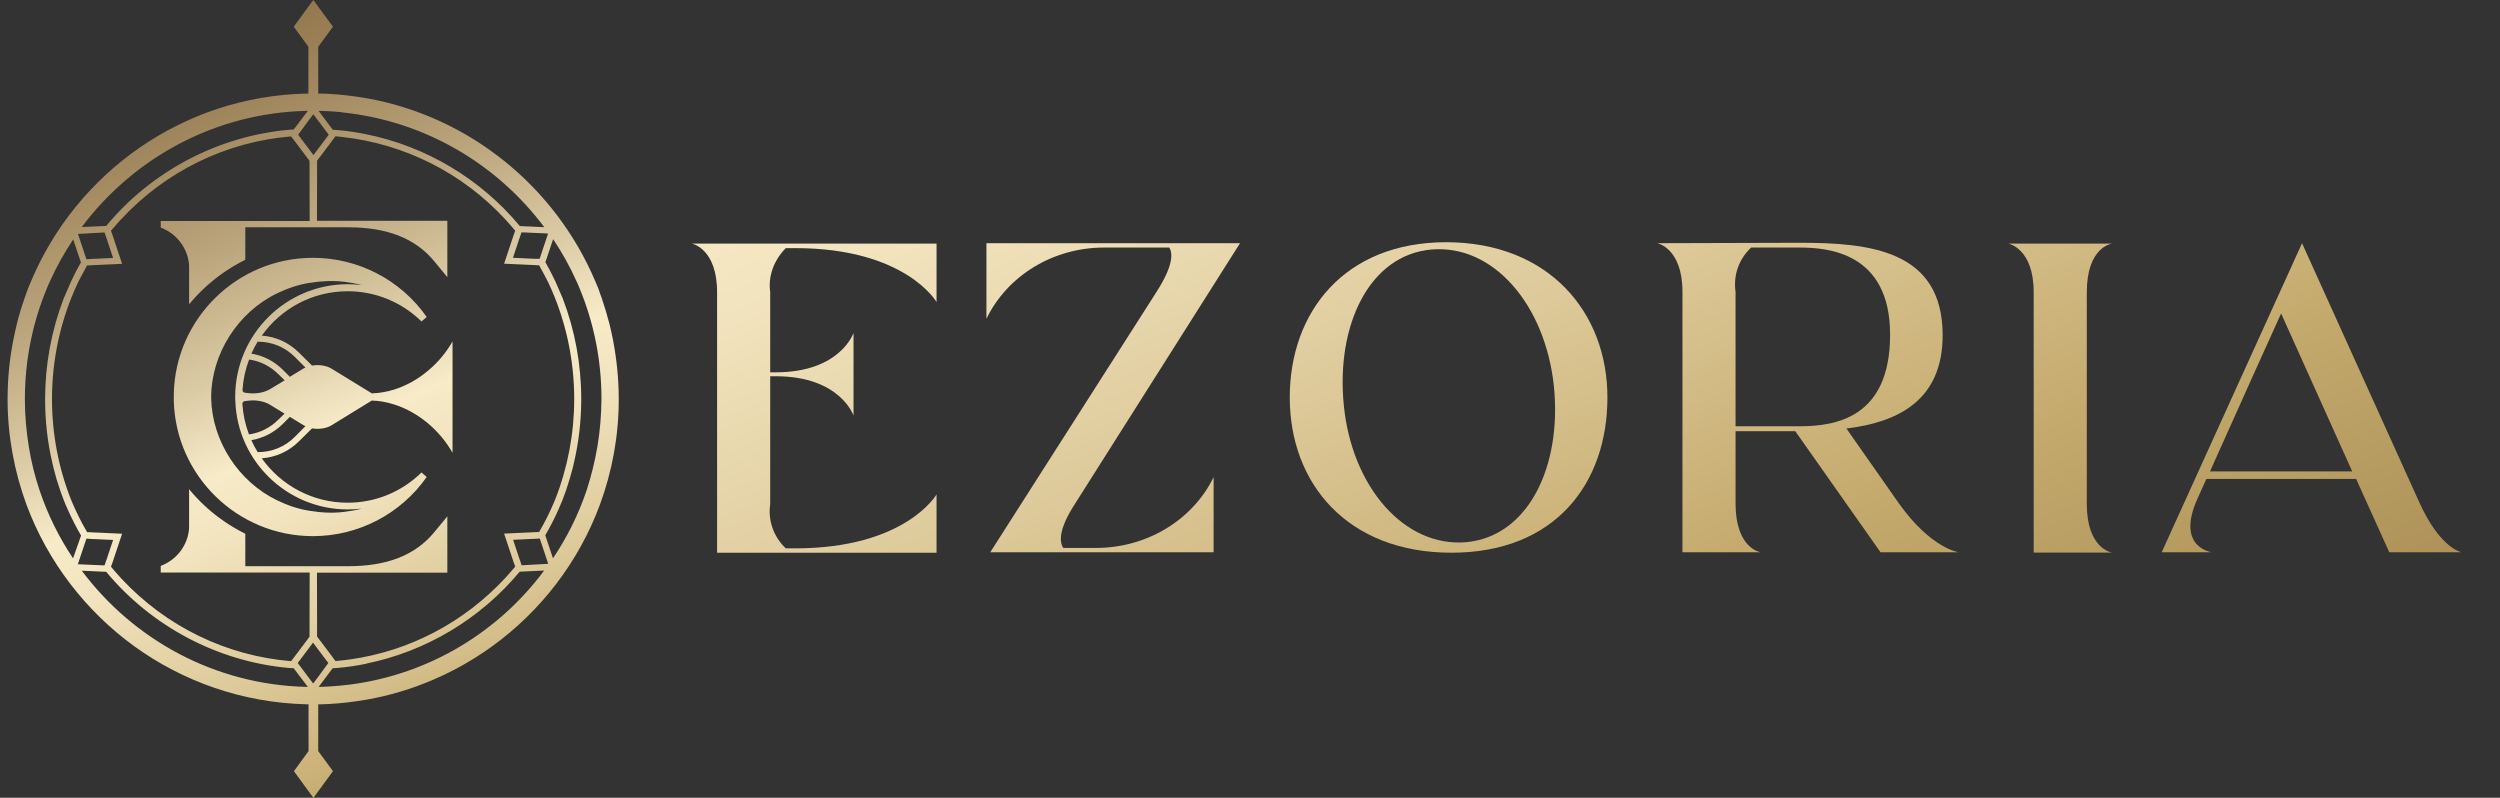
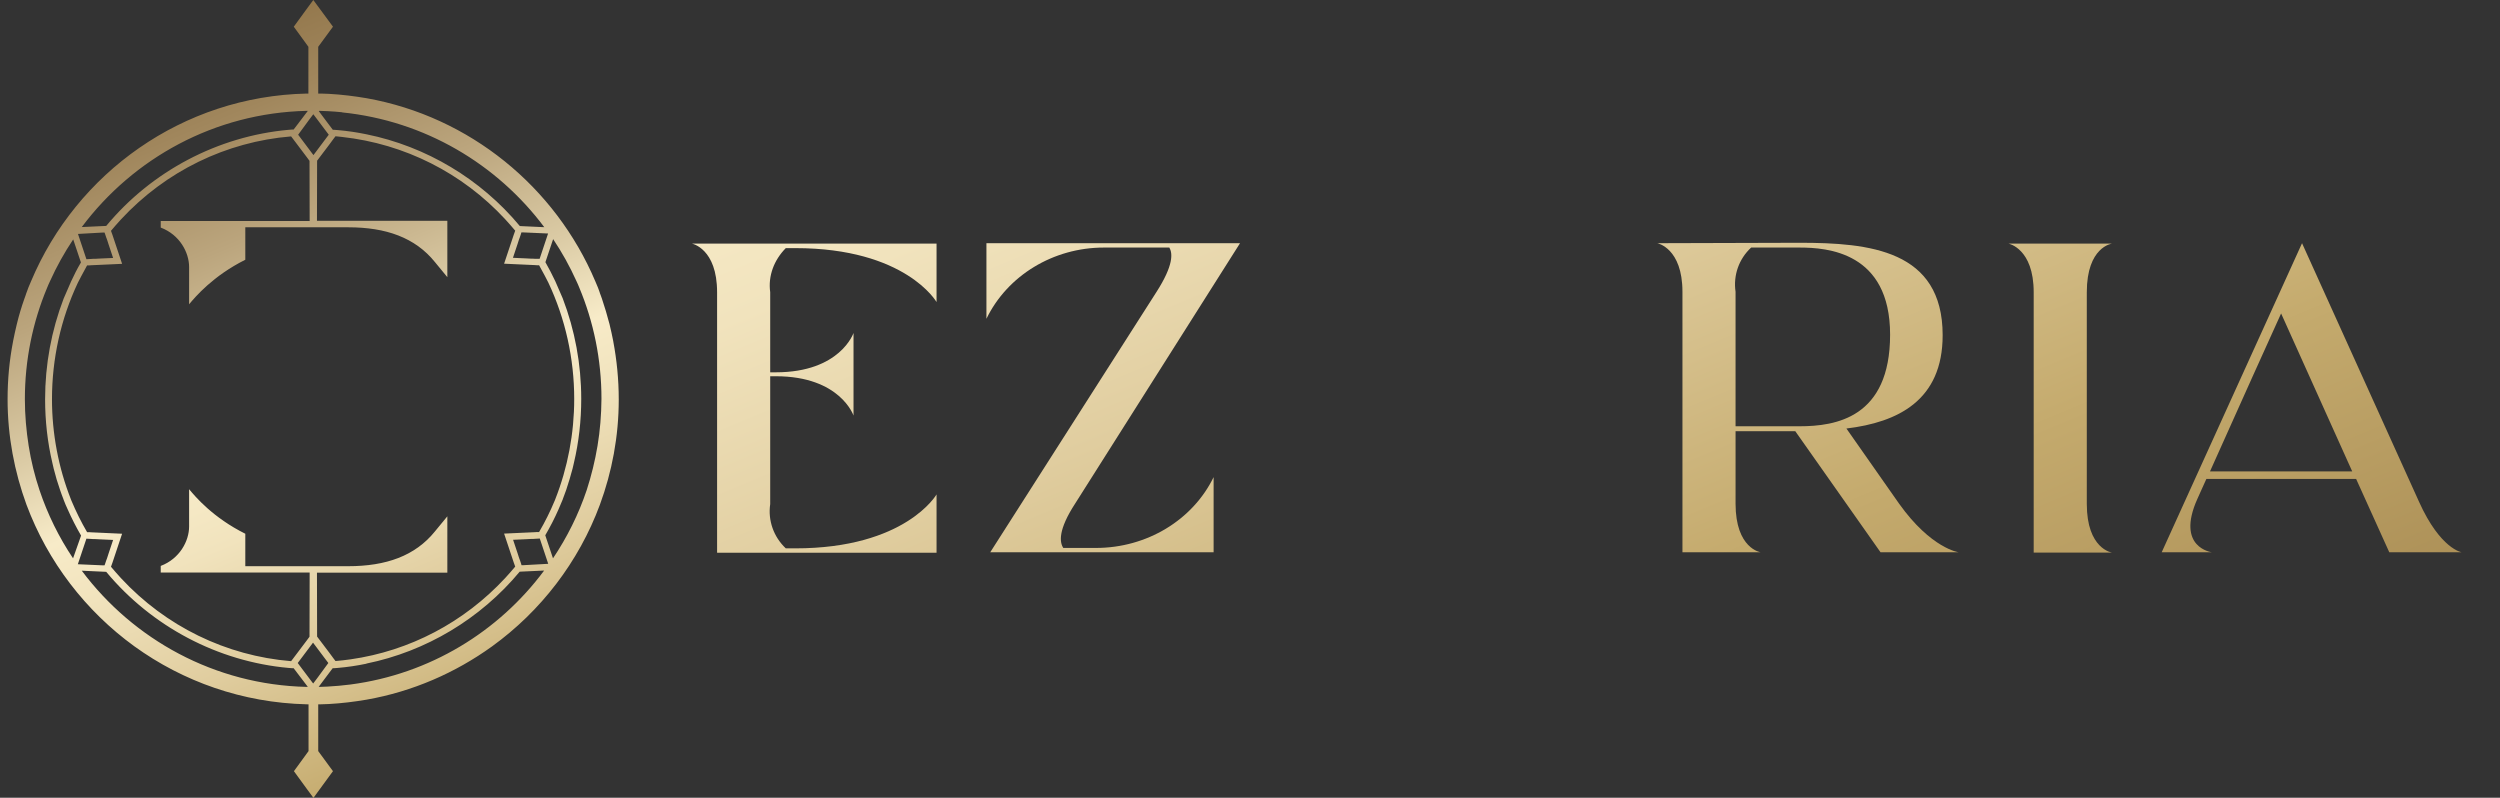
<svg xmlns="http://www.w3.org/2000/svg" id="Слой_1" x="0px" y="0px" viewBox="0 0 1779.4 567.8" style="enable-background:new 0 0 1779.4 567.8;" xml:space="preserve">
  <rect x="0" y="0" width="1779.4" height="567.8" fill="#333333" stroke="none" />
  <style type="text/css">
	.st0{fill:url(#SVGID_1_);}
	.st1{fill:url(#SVGID_00000111165064850334101560000011019126729190096568_);}
	.st2{fill:url(#SVGID_00000047021483287150444760000006029042406065603995_);}
	.st3{fill:url(#SVGID_00000078741443311416552330000014894830465794841518_);}
	.st4{fill:url(#SVGID_00000141417955522877226200000014026571412348818353_);}
	.st5{fill:url(#SVGID_00000030472968072521507150000002812687421620570520_);}
	.st6{fill:url(#SVGID_00000153670944536458455700000013036194027180790422_);}
	.st7{fill:url(#SVGID_00000075874017684158969300000002262983532801511040_);}
	.st8{fill:url(#SVGID_00000103246676235063651380000005016739086266649000_);}
</style>
  <g>
    <linearGradient id="SVGID_1_" gradientUnits="userSpaceOnUse" x1="1076.832" y1="1458.121" x2="-22.958" y2="-1187.843">
      <stop offset="0" style="stop-color:#5C380D" />
      <stop offset="0.322" style="stop-color:#C4AA6D" />
      <stop offset="0.324" style="stop-color:#C5AB6E" />
      <stop offset="0.408" style="stop-color:#E0CD9F" />
      <stop offset="0.471" style="stop-color:#F1E3BD" />
      <stop offset="0.507" style="stop-color:#F7EBC8" />
      <stop offset="0.554" style="stop-color:#DBCBA5" />
      <stop offset="0.618" style="stop-color:#BBA57D" />
      <stop offset="0.684" style="stop-color:#A0865C" />
      <stop offset="0.751" style="stop-color:#8B6E42" />
      <stop offset="0.82" style="stop-color:#7D5D30" />
      <stop offset="0.892" style="stop-color:#745225" />
      <stop offset="0.972" style="stop-color:#714F21" />
    </linearGradient>
    <path class="st0" d="M548.2,208v57h4c45.9,0,55.3-28,55.3-28v58.8c0,0-9.4-28-55.3-28h-4v91c-1.7,11.6,2.4,23.3,11.1,31.5h6.7   c78.6,0,100.6-38.4,100.6-38.4v41.5H510.4V208c0-31.2-17.9-34.6-17.9-34.6h174.1V215c0,0-21.9-38.4-100.6-38.4h-6.7   C550.9,185.1,546.6,196.4,548.2,208z" />
    <linearGradient id="SVGID_00000083785094655983300820000013564078893420502662_" gradientUnits="userSpaceOnUse" x1="1251.879" y1="1385.363" x2="152.09" y2="-1260.601">
      <stop offset="0" style="stop-color:#5C380D" />
      <stop offset="0.322" style="stop-color:#C4AA6D" />
      <stop offset="0.324" style="stop-color:#C5AB6E" />
      <stop offset="0.408" style="stop-color:#E0CD9F" />
      <stop offset="0.471" style="stop-color:#F1E3BD" />
      <stop offset="0.507" style="stop-color:#F7EBC8" />
      <stop offset="0.554" style="stop-color:#DBCBA5" />
      <stop offset="0.618" style="stop-color:#BBA57D" />
      <stop offset="0.684" style="stop-color:#A0865C" />
      <stop offset="0.751" style="stop-color:#8B6E42" />
      <stop offset="0.82" style="stop-color:#7D5D30" />
      <stop offset="0.892" style="stop-color:#745225" />
      <stop offset="0.972" style="stop-color:#714F21" />
    </linearGradient>
    <path style="fill:url(#SVGID_00000083785094655983300820000013564078893420502662_);" d="M702.1,226.9v-53.8h180.5L765.2,358.5   c-12.1,18.6-11.1,27.4-8.4,31.5h23.3c36.1,0,68.8-19.8,83.7-50.4v53.5H704.8l118.4-185.4c12.1-18.9,11.5-27.4,9.1-31.5h-46.6   C749.7,176.2,717,196.1,702.1,226.9z" />
    <linearGradient id="SVGID_00000173880619697983902990000005588327032368879280_" gradientUnits="userSpaceOnUse" x1="1454.258" y1="1301.245" x2="354.468" y2="-1344.719">
      <stop offset="0" style="stop-color:#5C380D" />
      <stop offset="0.322" style="stop-color:#C4AA6D" />
      <stop offset="0.324" style="stop-color:#C5AB6E" />
      <stop offset="0.408" style="stop-color:#E0CD9F" />
      <stop offset="0.471" style="stop-color:#F1E3BD" />
      <stop offset="0.507" style="stop-color:#F7EBC8" />
      <stop offset="0.554" style="stop-color:#DBCBA5" />
      <stop offset="0.618" style="stop-color:#BBA57D" />
      <stop offset="0.684" style="stop-color:#A0865C" />
      <stop offset="0.751" style="stop-color:#8B6E42" />
      <stop offset="0.82" style="stop-color:#7D5D30" />
      <stop offset="0.892" style="stop-color:#745225" />
      <stop offset="0.972" style="stop-color:#714F21" />
    </linearGradient>
-     <path style="fill:url(#SVGID_00000173880619697983902990000005588327032368879280_);" d="M1144.1,282.9   c0,61.1-37.1,110.5-111,110.5c-74.2,0-115.1-49.4-115.1-110.5c0-60.7,38.8-110.5,111.4-110.5   C1102.3,172.5,1144.1,222.2,1144.1,282.9z M1106,274.8c-6.1-57.6-42.9-101-87.1-97.2c-44.2,3.8-68.2,53.8-62.4,111.1   c5.7,57.6,42.9,101,87.1,97.2C1087.8,381.8,1111.8,332,1106,274.8z" />
    <linearGradient id="SVGID_00000040564862081392792770000009830959048260329609_" gradientUnits="userSpaceOnUse" x1="1666.398" y1="1213.07" x2="566.608" y2="-1432.895">
      <stop offset="0" style="stop-color:#5C380D" />
      <stop offset="0.322" style="stop-color:#C4AA6D" />
      <stop offset="0.324" style="stop-color:#C5AB6E" />
      <stop offset="0.408" style="stop-color:#E0CD9F" />
      <stop offset="0.471" style="stop-color:#F1E3BD" />
      <stop offset="0.507" style="stop-color:#F7EBC8" />
      <stop offset="0.554" style="stop-color:#DBCBA5" />
      <stop offset="0.618" style="stop-color:#BBA57D" />
      <stop offset="0.684" style="stop-color:#A0865C" />
      <stop offset="0.751" style="stop-color:#8B6E42" />
      <stop offset="0.82" style="stop-color:#7D5D30" />
      <stop offset="0.892" style="stop-color:#745225" />
      <stop offset="0.972" style="stop-color:#714F21" />
    </linearGradient>
    <path style="fill:url(#SVGID_00000040564862081392792770000009830959048260329609_);" d="M1314.2,305l37.5,53.5   c22.9,32.1,42.5,34.6,42.5,34.6h-55.7l-60.7-86.2h-42.5v51.6c0,32.1,17.9,34.6,17.9,34.6h-55.7c0,0,0-3.8,0-34.6V207.7   c0-31.2-17.9-34.6-17.9-34.6l101.2-0.3c49.6,0,101.9,5,101.9,65.8C1382.7,285.1,1350.7,300.6,1314.2,305z M1345.3,238.2   c0-58.9-44.9-62-64.5-62h-34.4c-8.8,8.2-12.8,19.8-11.1,31.5v95.7h45.6C1306.5,303.4,1345.3,297.4,1345.3,238.2z" />
    <linearGradient id="SVGID_00000046307585499896326640000013941518890432281243_" gradientUnits="userSpaceOnUse" x1="1832.967" y1="1143.835" x2="733.177" y2="-1502.129">
      <stop offset="0" style="stop-color:#5C380D" />
      <stop offset="0.322" style="stop-color:#C4AA6D" />
      <stop offset="0.324" style="stop-color:#C5AB6E" />
      <stop offset="0.408" style="stop-color:#E0CD9F" />
      <stop offset="0.471" style="stop-color:#F1E3BD" />
      <stop offset="0.507" style="stop-color:#F7EBC8" />
      <stop offset="0.554" style="stop-color:#DBCBA5" />
      <stop offset="0.618" style="stop-color:#BBA57D" />
      <stop offset="0.684" style="stop-color:#A0865C" />
      <stop offset="0.751" style="stop-color:#8B6E42" />
      <stop offset="0.82" style="stop-color:#7D5D30" />
      <stop offset="0.892" style="stop-color:#745225" />
      <stop offset="0.972" style="stop-color:#714F21" />
    </linearGradient>
    <path style="fill:url(#SVGID_00000046307585499896326640000013941518890432281243_);" d="M1485.3,208v150.7   c0,32.1,17.9,34.6,17.9,34.6h-55.7c0,0,0-3.5,0-34.6V208c0-31.2-17.9-34.6-17.9-34.6h73.6C1503.2,173.4,1485.3,175.6,1485.3,208z" />
    <linearGradient id="SVGID_00000011005389026752363340000012353716030014429839_" gradientUnits="userSpaceOnUse" x1="1939.109" y1="1099.718" x2="839.319" y2="-1546.247">
      <stop offset="0" style="stop-color:#5C380D" />
      <stop offset="0.322" style="stop-color:#C4AA6D" />
      <stop offset="0.324" style="stop-color:#C5AB6E" />
      <stop offset="0.408" style="stop-color:#E0CD9F" />
      <stop offset="0.471" style="stop-color:#F1E3BD" />
      <stop offset="0.507" style="stop-color:#F7EBC8" />
      <stop offset="0.554" style="stop-color:#DBCBA5" />
      <stop offset="0.618" style="stop-color:#BBA57D" />
      <stop offset="0.684" style="stop-color:#A0865C" />
      <stop offset="0.751" style="stop-color:#8B6E42" />
      <stop offset="0.82" style="stop-color:#7D5D30" />
      <stop offset="0.892" style="stop-color:#745225" />
      <stop offset="0.972" style="stop-color:#714F21" />
    </linearGradient>
    <path style="fill:url(#SVGID_00000011005389026752363340000012353716030014429839_);" d="M1574.4,393.1h-35.8l99.9-220   c0,0,0,0,83.3,184.1c15.2,33.7,30.4,35.9,30.4,35.9h-51.6l-23.6-52.2h-106.6l-6.4,14.2C1548.4,389.9,1574.4,393.1,1574.4,393.1z    M1573,335.5h101.2l-50.6-112.4C1613.5,245.5,1597.6,280.4,1573,335.5z" />
  </g>
  <g>
    <g>
      <g>
        <g>
          <linearGradient id="SVGID_00000070800327568728942390000017860677188378043536_" gradientUnits="userSpaceOnUse" x1="494.939" y1="926.731" x2="-15.036" y2="-300.207">
            <stop offset="0" style="stop-color:#5C380D" />
            <stop offset="0.322" style="stop-color:#C4AA6D" />
            <stop offset="0.324" style="stop-color:#C5AB6E" />
            <stop offset="0.408" style="stop-color:#E0CD9F" />
            <stop offset="0.471" style="stop-color:#F1E3BD" />
            <stop offset="0.507" style="stop-color:#F7EBC8" />
            <stop offset="0.554" style="stop-color:#DBCBA5" />
            <stop offset="0.618" style="stop-color:#BBA57D" />
            <stop offset="0.684" style="stop-color:#A0865C" />
            <stop offset="0.751" style="stop-color:#8B6E42" />
            <stop offset="0.82" style="stop-color:#7D5D30" />
            <stop offset="0.892" style="stop-color:#745225" />
            <stop offset="0.972" style="stop-color:#714F21" />
          </linearGradient>
-           <path style="fill:url(#SVGID_00000070800327568728942390000017860677188378043536_);" d="M304.7,263.8      c-7.3,6.2-15.6,10.8-24.3,13.5c-5.1,1.6-10.4,2.5-15.7,2.7L236,262.4c-3.8-2.3-9.1-3-13.9-2.2l-9.3-9.2      c-7.4-7.4-16.9-11.5-26.5-12.1c13.6-19.1,35.9-31.6,61.1-31.6c19.8,0,38.4,7.6,52.6,21.5l3.7-3.2c-18.5-26.4-48.7-42.1-81-42.1      c-54.1,0-98.1,43.5-99,97.2c0,0.6,0,1.3,0,1.9v0.3c0,0.5,0,1,0,1.4c0,0.4,0,0.8,0,1.2c1.5,53.2,45.3,96.1,99,96.1      c32.2,0,62.4-15.6,81-42.1l-3.7-3.2c-14.2,13.9-32.8,21.5-52.6,21.5c-25.2,0-47.5-12.5-61.1-31.6c9.7-0.7,19.1-4.7,26.5-12.1      l9.3-9.2c4.8,0.8,10.1,0.1,13.9-2.2l28.6-17.6c5.3,0.1,10.6,1.1,15.7,2.7c8.7,2.7,17,7.4,24.3,13.5c6.9,5.8,12.9,12.9,17.5,21      v-79.3C317.6,250.9,311.6,258.1,304.7,263.8z M191.9,340.1c14.4,13.9,34,22.5,55.6,22.5c3.4,0,6.7-0.2,10-0.6      c-4,1.1-8.1,1.8-12.3,2.3c-8.2,1.1-16.5,0.6-24.6-0.7c-8.1-1.2-15.9-3.9-23.2-7.4c-27.7-13.3-46.4-42.3-47.1-72.6      c0-0.2,0-0.4,0-0.7c0-30.8,18.9-60.7,47.1-74.2c7.3-3.5,15.1-6.2,23.2-7.4c8.1-1.3,16.4-1.7,24.6-0.7c4.1,0.5,8.2,1.2,12.3,2.3      c-3.3-0.4-6.6-0.6-10-0.6c-44.1,0-80.1,35.9-80.1,80.1v0.2c0,0.4,0,0.9,0,1.3c0,0.5,0,1,0.1,1.5      C168.2,306.9,177.5,326.2,191.9,340.1z M192.5,276.8c-4.2,2.6-10.1,3.7-15.8,3c-0.1,0-1.7-0.2-2.5-0.3c0,0,0,0,0,0      c-1-0.1-1.6-1.1-1.6-2c0.5-7.6,2.1-14.8,4.7-21.6c7.9,1.1,15.1,4.7,20.9,10.5l4.4,4.3L192.5,276.8z M202.5,294.4l-4.4,4.3      c-5.7,5.7-13,9.4-20.9,10.5c-2.6-6.9-4.2-14.2-4.7-21.8c0-0.6,0.2-1.1,0.7-1.5c0.3-0.2,0.6-0.3,0.9-0.4c0.8-0.1,2.4-0.3,2.5-0.3      c5.7-0.7,11.7,0.4,15.8,3L202.5,294.4z M209.8,311c-7,7-16.3,10.8-26.2,10.8h-0.2c-1.7-2.7-3.2-5.6-4.5-8.5      c8.1-1.4,16-5.2,22.3-11.5l5.1-5.1l9.5,5.8c0.5,0.3,1.1,0.5,1.6,0.8L209.8,311z M215.8,262.4l-9.5,5.8l-5.1-5.1      c-6.3-6.3-14.2-10.1-22.3-11.4c1.3-2.9,2.8-5.8,4.5-8.5h0.2c9.9,0,19.2,3.8,26.2,10.8l7.6,7.6      C216.9,261.9,216.3,262.1,215.8,262.4z" />
        </g>
      </g>
    </g>
  </g>
  <g>
    <g>
      <g>
        <linearGradient id="SVGID_00000008842172916366215010000016738469940728670599_" gradientUnits="userSpaceOnUse" x1="347.631" y1="987.959" x2="-162.344" y2="-238.979">
          <stop offset="0" style="stop-color:#5C380D" />
          <stop offset="0.322" style="stop-color:#C4AA6D" />
          <stop offset="0.324" style="stop-color:#C5AB6E" />
          <stop offset="0.408" style="stop-color:#E0CD9F" />
          <stop offset="0.471" style="stop-color:#F1E3BD" />
          <stop offset="0.507" style="stop-color:#F7EBC8" />
          <stop offset="0.554" style="stop-color:#DBCBA5" />
          <stop offset="0.618" style="stop-color:#BBA57D" />
          <stop offset="0.684" style="stop-color:#A0865C" />
          <stop offset="0.751" style="stop-color:#8B6E42" />
          <stop offset="0.82" style="stop-color:#7D5D30" />
          <stop offset="0.892" style="stop-color:#745225" />
          <stop offset="0.972" style="stop-color:#714F21" />
        </linearGradient>
-         <path style="fill:url(#SVGID_00000008842172916366215010000016738469940728670599_);" d="M22.1,200.2c-0.6,1.5-1.3,3-1.9,4.5     C20.8,203.2,21.4,201.7,22.1,200.2L22.1,200.2z" />
        <linearGradient id="SVGID_00000019674571176170197550000015021288602055645373_" gradientUnits="userSpaceOnUse" x1="490.737" y1="928.478" x2="-19.237" y2="-298.461">
          <stop offset="0" style="stop-color:#5C380D" />
          <stop offset="0.322" style="stop-color:#C4AA6D" />
          <stop offset="0.324" style="stop-color:#C5AB6E" />
          <stop offset="0.408" style="stop-color:#E0CD9F" />
          <stop offset="0.471" style="stop-color:#F1E3BD" />
          <stop offset="0.507" style="stop-color:#F7EBC8" />
          <stop offset="0.554" style="stop-color:#DBCBA5" />
          <stop offset="0.618" style="stop-color:#BBA57D" />
          <stop offset="0.684" style="stop-color:#A0865C" />
          <stop offset="0.751" style="stop-color:#8B6E42" />
          <stop offset="0.82" style="stop-color:#7D5D30" />
          <stop offset="0.892" style="stop-color:#745225" />
          <stop offset="0.972" style="stop-color:#714F21" />
        </linearGradient>
        <path style="fill:url(#SVGID_00000019674571176170197550000015021288602055645373_);" d="M436.5,243c0,0,0-0.1,0-0.1     c-0.8-4.1-1.7-8.2-2.7-12.3c-1.6-6.1-3.4-12.2-5.4-18.1c0,0-0.6-1.7-0.9-2.5c-0.3-0.8-0.6-1.5-0.8-2.3c-0.4-1-0.8-2-1.1-3     c-0.6-1.5-1.2-3-1.9-4.5C395.3,133.1,334.4,83,260.9,69.9c-8.8-1.5-17.7-2.6-26.8-3.1c-1.8-0.1-3.7-0.2-5.5-0.2     c-0.5,0-1.1,0-1.6,0c-0.2,0-0.4,0-0.5,0l0-10.6v-5.4l0-17.3v0l7.7-10.5l2.8-3.8l-2.8-3.8L223,0l-4.8,6.5v0l-9.1,12.5l9.1,12.5     l1.3,1.8v0l0,17.3V56l0,10.6c-0.2,0-0.4,0-0.5,0c-0.1,0-0.2,0-0.4,0c-0.1,0-0.3,0-0.4,0C130,68.5,54.5,123.1,22.1,200.2     c-0.6,1.5-1.3,3-1.9,4.5c-0.4,1-0.8,2-1.1,3c-0.3,0.8-0.6,1.5-0.8,2.3c-0.3,0.8-0.9,2.5-0.9,2.5c-2.1,5.9-3.9,11.9-5.4,18.1     c-1,4.1-1.9,8.2-2.7,12.3c0,0,0,0.1,0,0.1c-2.6,13.3-3.9,27.1-3.9,41.2c0,26.3,4.9,51.6,13.4,74.9     c15.2,40.8,42.2,75.8,76.8,100.9c34.7,25.1,77,40.2,122.7,41.3c0.1,0,0.2,0,0.4,0c0.1,0,0.2,0,0.4,0c0.2,0,0.4,0,0.5,0l0,10.6     v5.4l0,17.3v0l-1.3,1.8l-9.1,12.5l9.1,12.5v0l4.8,6.5l11.1-15.2l2.8-3.8l-2.8-3.8l-7.7-10.5v0l0-17.3v-5.4l0-10.6     c0.2,0,0.4,0,0.5,0c0.5,0,1.1,0,1.6,0c1.8,0,3.7-0.1,5.5-0.2c9.1-0.5,18-1.6,26.8-3.1v0c32.9-5.8,63.2-19.1,89.3-37.9     c34.7-25.1,61.7-60.1,76.8-100.9c8.6-23.4,13.4-48.6,13.4-74.9C440.4,270.1,439,256.3,436.5,243z M225.6,407.6h92.8v-40.1     l-8.8,10.7c-14.1,17.5-34.9,24.8-61.7,24.8h-73.3v-23.1c-23.1-11.5-35.6-26.4-40-31.7v26.5c0,10.4-6.7,23-20.2,28.1v4.7h106     l-0.1,45.2v0.5l-2,2.7l-9.8,13l-1.3,1.7c-46.3-3.8-89.3-24.8-121.1-59.1c-2.6-2.8-4.9-5.5-7.1-8.1l0.1-0.3l0.5-1.4l0.4-1.1     l0.5-1.5l6.4-19.2l-17.5-0.8l-4.4-0.2l-1.4-0.1l-1.2,0l-0.4,0c-4.2-7.2-7.9-14.7-11.1-22.3c-0.1-0.3-0.3-0.7-0.4-1     c-8.9-22.6-13.5-46.9-13.5-71.4c0-28.8,6.3-57.1,18.4-82.8c0,0,4.3-8.4,6.6-12.4l0.4,0l1.2,0l1.4-0.1l4.4-0.2l17.5-0.8l-6.4-19.2     l-0.5-1.5l-0.4-1.1l-0.5-1.4l-0.1-0.3c2.2-2.6,4.5-5.3,7.1-8.1c31.8-34.3,74.8-55.3,121.1-59.1l1.3,1.7l9.8,13l2,2.7v0.5     l0.1,42.3h-106v4.7c13.5,5.1,20.2,17.7,20.2,28.1v26.5c4.4-5.3,17-20.2,40-31.7v-23.1h73.3c26.8,0,47.6,7.3,61.7,24.8l8.8,10.7     v-40.1h-92.8l0.1-42.3v-0.5l8.4-11.1l3.4-4.6l1.3-1.7c1.6,0.1,3.1,0.3,4.7,0.5v0c44.4,4.9,85.5,25.5,116.1,58.6     c2.6,2.8,4.9,5.5,7.1,8.1l-0.1,0.3l-0.5,1.4l-0.4,1.1l-0.5,1.5l-6.4,19.2l17.5,0.8l4.4,0.2l1.4,0.1l1.2,0l0.4,0     c2.3,4,6.6,12.3,6.6,12.4c12.1,25.7,18.4,54,18.4,82.8c0,24.5-4.6,48.8-13.5,71.4c-0.1,0.3-0.3,0.7-0.4,1     c-3.2,7.7-6.9,15.1-11.1,22.3l-0.4,0l-1.2,0l-1.4,0.1l-4.4,0.2l-17.5,0.8l6.4,19.2l0.5,1.5l0.4,1.1l0.5,1.4l0.1,0.3     c-2.2,2.6-4.5,5.3-7.1,8.1c-29.3,31.6-68,51.9-110.1,57.9v0c-3.5,0.5-7.1,0.9-10.7,1.2l-1.3-1.7l-3.4-4.6l-8.4-11.1v-0.5     L225.6,407.6z M380.6,184.2l-1.3-0.1l-1.4,0l-3.8-0.2l-9-0.4l3.3-9.9l0.7-2.2l0.4-1.2l0.5-1.3l0.8-2.4l0.3-1.1l1,0l18,0.8l-6,18     L380.6,184.2z M227.7,78.9L227.7,78.9c0.7,0,1.5,0,2.2,0.1c1,0,2,0.1,3,0.1c3.6,0.2,7.1,0.4,10.6,0.8v0.1     c58.8,6,110.3,36.8,143.9,81.7l-17.4-0.8c-27.9-33.6-66.8-56.7-109.1-65.3c-6.7-1.4-13.5-2.4-20.4-3c-0.8-0.1-1.7-0.2-2.6-0.2     l-0.2,0c-0.3,0-0.5,0-0.8,0l-2.8-3.7l-7.2-9.6C227.1,78.9,227.4,78.9,227.7,78.9z M220.2,85l2.8-3.7l2.8,3.7l8.2,10.9l-0.3,0.4     l-1.6,2.1l-6.3,8.4l0,0v0l-2.7,3.6l-2.7-3.6v0l0,0l-6.3-8.4l-1.6-2.1l-0.3-0.4L220.2,85z M218.2,78.9c0.3,0,0.6,0,0.9,0l-0.9,1.2     L209,92.2c-0.3,0-0.5,0-0.8,0l-0.2,0c-0.9,0.1-1.7,0.1-2.6,0.2c-50.2,4.5-97.5,29.4-129.8,68.4l-17.4,0.8     C94.9,112.6,152.8,80.4,218.2,78.9z M73.4,165.5l1,0l0.4,1.1l0.8,2.4l0.5,1.3l0.4,1.2l0.7,2.2l3.3,9.9l-9,0.4l-3.8,0.2l-1.4,0     l-1.3,0.1l-3.5,0.2l-6-18L73.4,165.5z M28.1,348.8c-3.4-10.2-6-20.7-7.7-31.5s-2.7-21.9-2.7-33.2c0-28,5.6-54.8,15.8-79.2     c0.3-0.8,0.7-1.6,1-2.4c0.3-0.7,1-2.3,1.1-2.4c4.7-10.4,10.2-20.3,16.5-29.7l5.5,16.4c-2.6,4.4-4.9,8.9-7,13.5l-5.3,12.2     c-8.7,22.7-13.2,47-13.2,71.6c0,15.4,1.7,30.7,5.2,45.5c0.3,1.3,0.6,2.6,0.9,3.9c1.3,5.2,2.8,10.3,4.6,15.4     c0.8,2.2,1.5,4.4,2.4,6.5c0,0,0,0,0,0.1c0.9,2.4,1.9,4.8,3,7.1c2.8,6.3,6,12.6,9.5,18.6L52,397.4C42,382.5,33.9,366.1,28.1,348.8     z M61.5,383.4l3.5,0.2l1.3,0.1l1.4,0l3.8,0.2l9,0.4l-3.3,9.9l-0.7,2.2l-0.4,1.2l-0.5,1.3l-0.8,2.4l-0.4,1.1l-1,0l-18-0.8     L61.5,383.4z M218.2,488.9c-65.4-1.5-123.3-33.7-160-82.7l17.4,0.8c32.4,39,79.6,63.9,129.8,68.4c0.8,0.1,1.7,0.2,2.6,0.2l0.2,0     c0.3,0,0.5,0,0.8,0l9.2,12.1l0.9,1.2C218.8,488.9,218.5,488.9,218.2,488.9z M225.7,482.8l-2.8,3.7l-2.8-3.7l-8.2-10.9l0.3-0.4     l1.6-2.1l6.3-8.4l0,0v0l2.7-3.6l2.7,3.6v0l0,0l6.3,8.4l1.6,2.1l0.3,0.4L225.7,482.8z M249.5,487.2c-5.5,0.7-11,1.2-16.6,1.5     c-1,0-2,0.1-3,0.1c-0.7,0-1.5,0-2.2,0.1l0,0c-0.3,0-0.6,0-0.9,0l7.2-9.6l2.8-3.7c0.3,0,0.5,0,0.8,0l0.2,0     c0.9-0.1,1.7-0.1,2.6-0.2c6.9-0.6,13.7-1.6,20.4-3v-0.1c42.3-8.6,81.2-31.8,109.1-65.4l17.4-0.8     C355,449.6,305.8,479.8,249.5,487.2z M372.2,402.3l-1,0l-0.3-1.1l-0.8-2.4l-0.5-1.3l-0.4-1.2l-0.7-2.2l-3.3-9.9l9-0.4l3.8-0.2     l1.4,0l1.3-0.1l3.5-0.2l6,18L372.2,402.3z M425.3,317.3c-1.8,10.8-4.4,21.3-7.7,31.5c-5.8,17.3-14,33.7-24,48.6l-5.5-16.4     c3.5-6,6.7-12.2,9.5-18.6c1-2.3,2-4.7,3-7.1c0,0,0,0,0-0.1c0.8-2.1,1.6-4.3,2.4-6.5c1.7-5,3.2-10.2,4.6-15.4     c0.3-1.3,0.6-2.6,0.9-3.9c3.5-14.8,5.2-30.1,5.2-45.5c0-24.6-4.5-48.9-13.2-71.6l-5.3-12.2c-2.2-4.6-4.5-9.1-7-13.5l5.5-16.4     c6.3,9.4,11.8,19.3,16.5,29.7c0,0.1,0.8,1.7,1.1,2.4c0.4,0.8,0.7,1.6,1,2.4c10.2,24.4,15.8,51.2,15.8,79.2     C428,295.4,427.1,306.5,425.3,317.3z" />
      </g>
    </g>
  </g>
</svg>